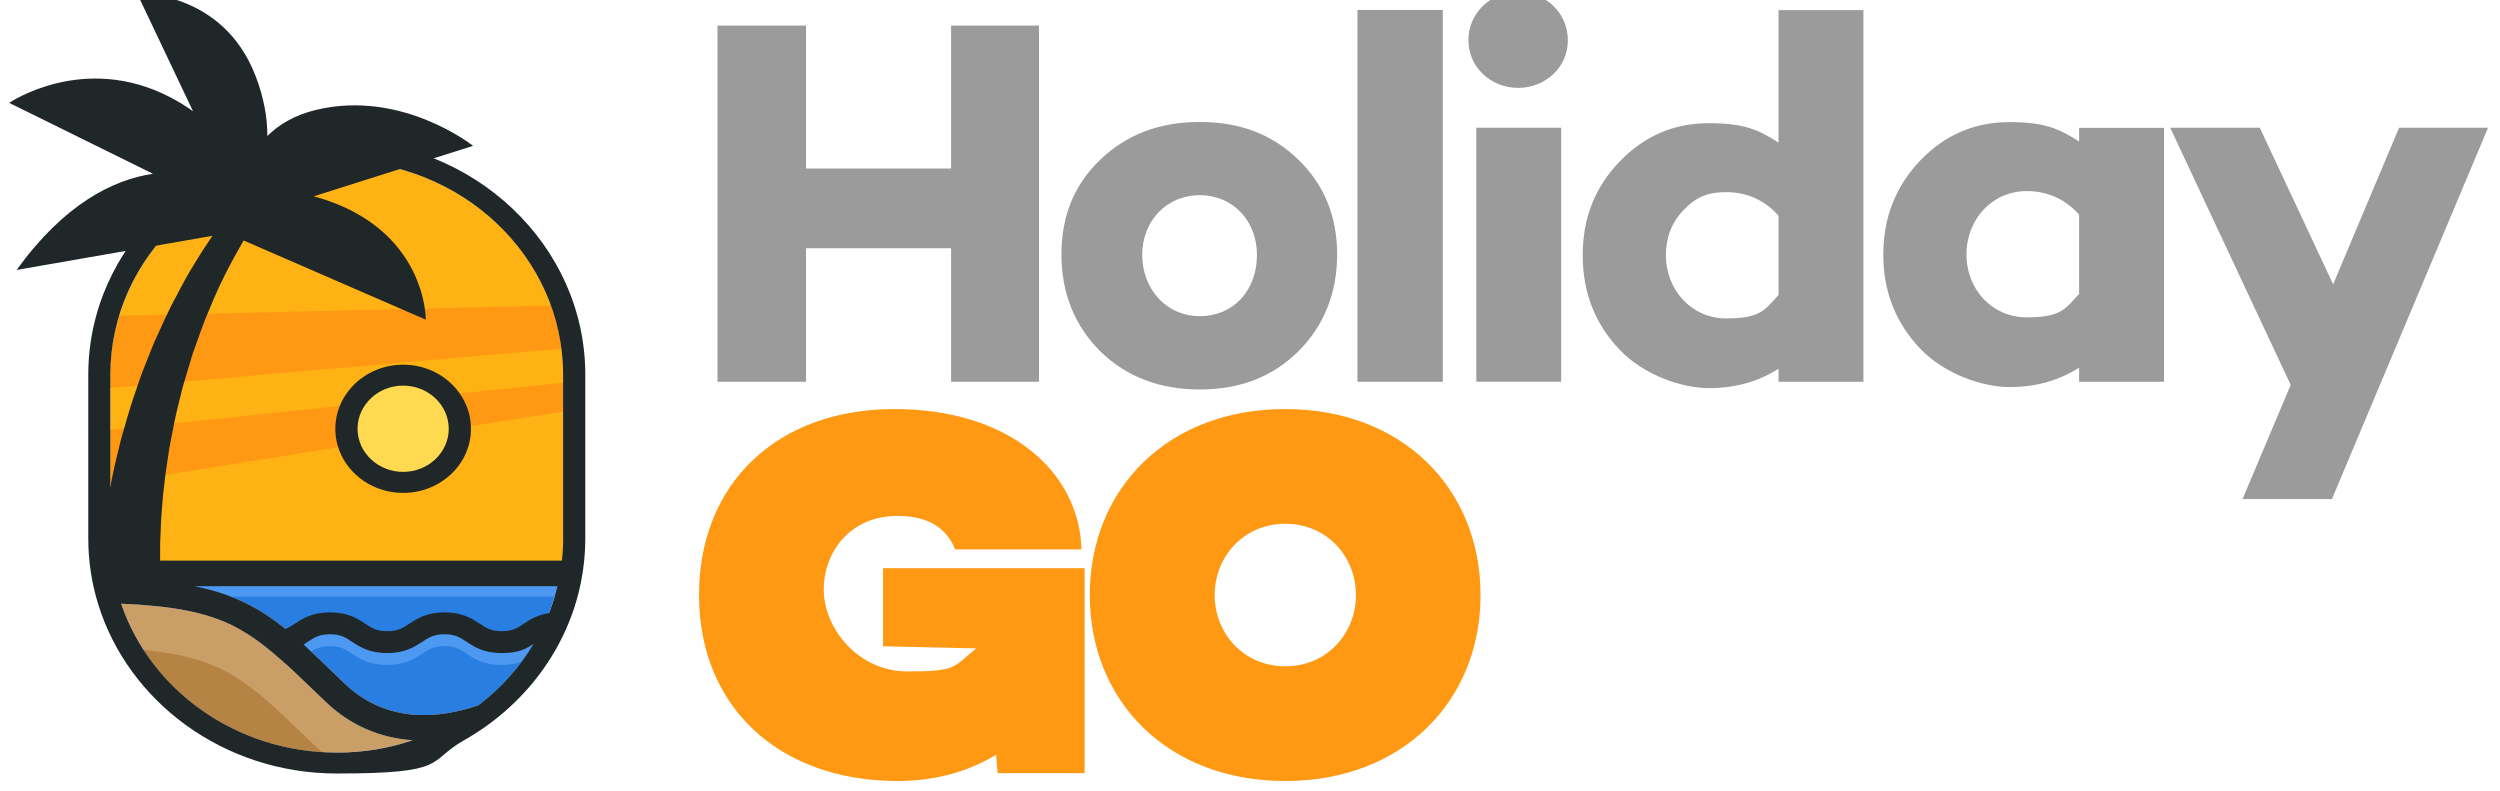
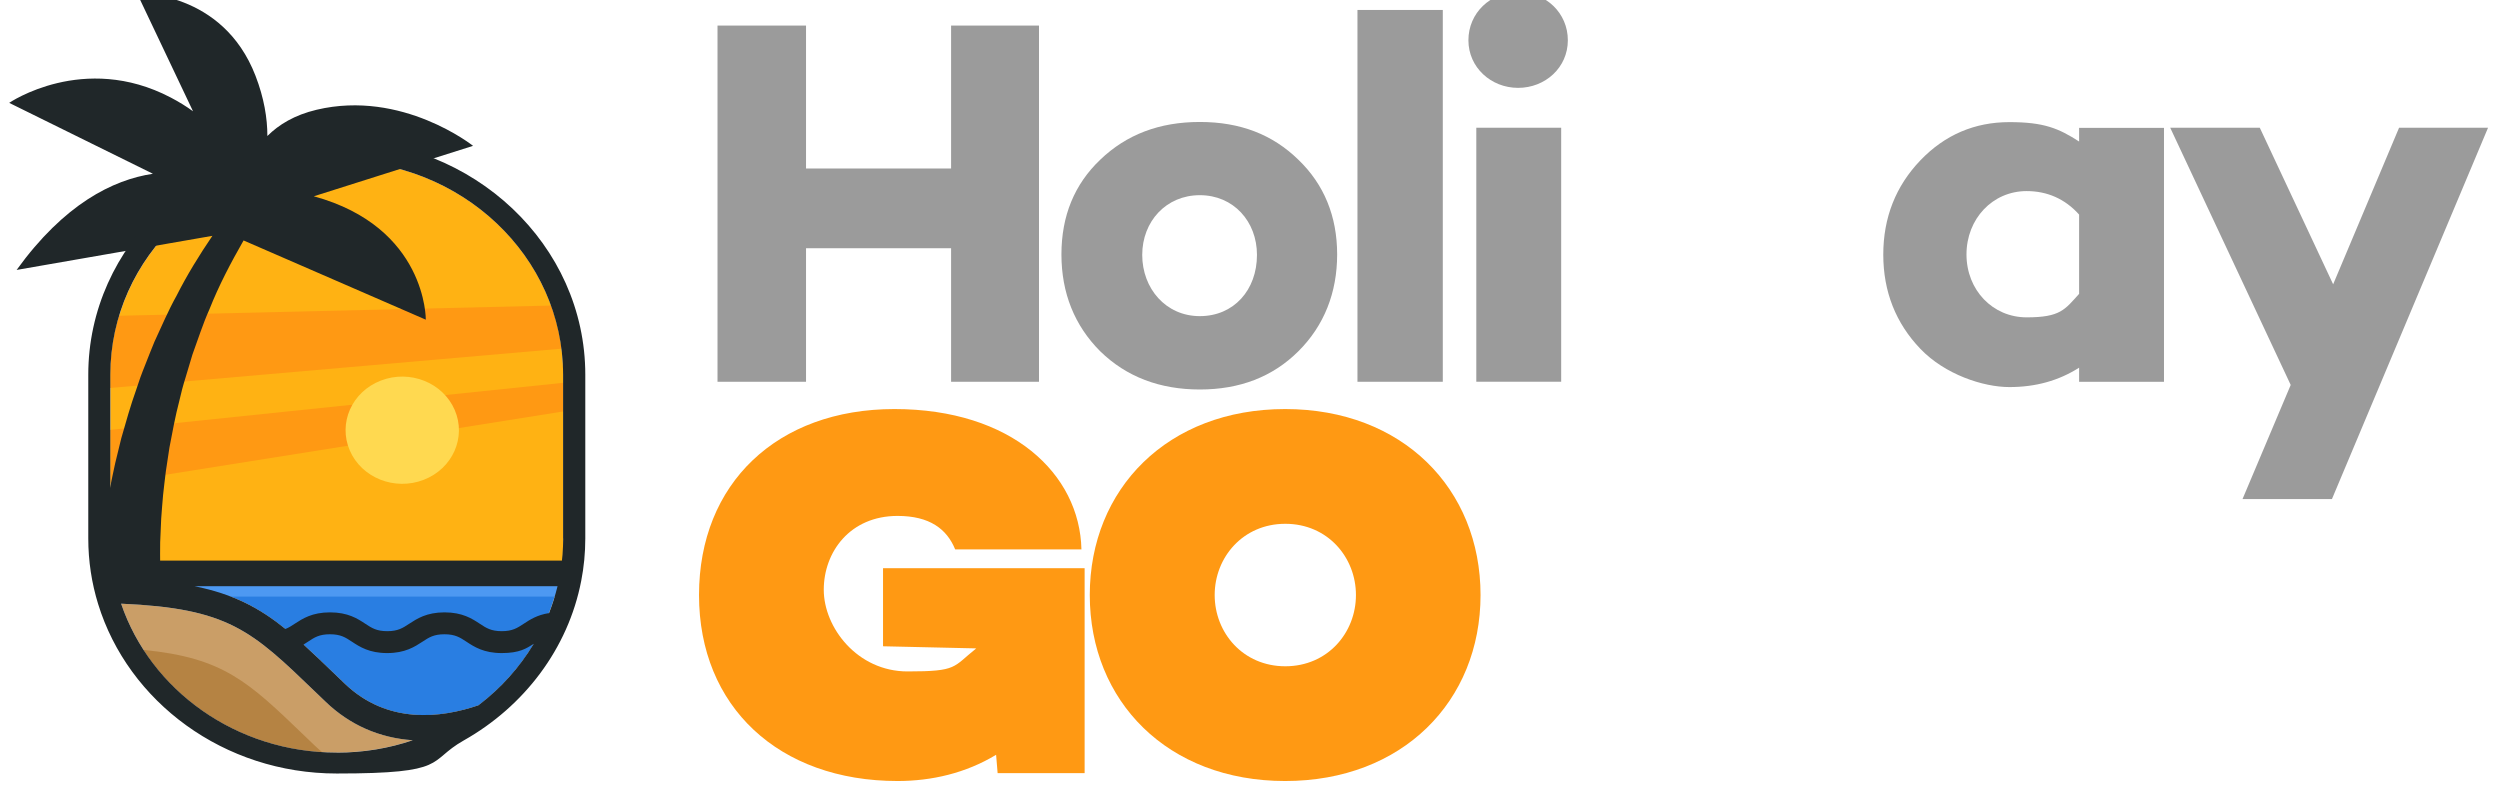
<svg xmlns="http://www.w3.org/2000/svg" xmlns:ns1="http://www.inkscape.org/namespaces/inkscape" xmlns:ns2="http://sodipodi.sourceforge.net/DTD/sodipodi-0.dtd" width="127mm" height="40.17mm" viewBox="0 0 127 40.17" version="1.1" id="svg1" ns1:version="1.3.2 (091e20e, 2023-11-25, custom)" ns2:docname="logo2.svg">
  <ns2:namedview id="namedview1" pagecolor="#ffffff" bordercolor="#000000" borderopacity="0.25" ns1:showpageshadow="2" ns1:pageopacity="0.0" ns1:pagecheckerboard="0" ns1:deskcolor="#d1d1d1" ns1:document-units="mm" ns1:zoom="1.0469406" ns1:cx="298.01117" ns1:cy="185.7794" ns1:window-width="1920" ns1:window-height="1027" ns1:window-x="-8" ns1:window-y="-8" ns1:window-maximized="1" ns1:current-layer="layer1" />
  <defs id="defs1" />
  <g ns1:label="Layer 1" ns1:groupmode="layer" id="layer1" transform="translate(-46.127,-36.662)">
    <g id="g14-6" transform="matrix(0.037,0,0,0.035,-5.658,-28.396)">
      <g id="g3-7">
        <path class="st3" d="m 1608.2,2700.9 h 558.6 c -14.4,72.9 -54.4,136.7 -110.2,181.6 -51.9,18.8 -125,28 -183.6,-31.3 l -14,-14.2 c -82.7,-84.1 -121.6,-123.6 -250.8,-136 z" id="path1-7" style="fill:#297ee2" />
        <path class="st7" d="m 1552,2687.6 h 619.8 c -1,12.6 -2.7,25 -5.1,37.1 h -558.6 c -15.8,-1.5 -32.9,-2.7 -51.7,-3.4 -2.1,-11 -3.6,-22.3 -4.4,-33.7 z" id="path2-2" style="fill:#4d99f2" />
-         <path class="st7" d="m 2166.2,2764.8 c -24.1,0.2 -37.1,9.2 -47.6,16.5 -9,6.3 -15.6,10.8 -30.2,10.8 -14.6,0 -21.2,-4.5 -30.2,-10.8 -10.6,-7.4 -23.8,-16.5 -48.4,-16.5 -24.6,0 -37.8,9.2 -48.4,16.5 -9,6.3 -15.6,10.8 -30.2,10.8 -14.6,0 -21.2,-4.5 -30.2,-10.8 -10.6,-7.4 -23.8,-16.5 -48.4,-16.5 -24.6,0 -37.8,9.2 -48.4,16.5 -9,6.3 -15.5,10.8 -30.2,10.8 -14.7,0 -21.2,-4.5 -30.2,-10.8 -7.2,-5 -15.5,-10.8 -27.8,-14 27,13.5 50.6,35.8 72.6,55.4 15.6,-2.7 25.5,-9.5 33.7,-15.3 9,-6.3 15.5,-10.8 30.2,-10.8 14.7,0 21.2,4.5 30.2,10.8 10.6,7.4 23.8,16.5 48.4,16.5 24.6,0 37.8,-9.2 48.4,-16.5 9,-6.3 15.6,-10.8 30.2,-10.8 14.6,0 21.2,4.5 30.2,10.8 10.6,7.4 23.8,16.5 48.4,16.5 24.6,0 37.8,-9.2 48.4,-16.5 5.9,-4.1 10.7,-7.4 17.4,-9.2 3.2,-11.4 7,-22.6 11.9,-33.4 z" id="path3-6" style="fill:#4d99f2" />
      </g>
      <g id="g7-2">
        <g id="g6-7">
          <path class="st0" d="m 2172.8,2402.7 v 237.6 c 0,7.9 -0.3,15.7 -0.9,50.7 h -619.8 c -0.6,-35 -0.9,-42.8 -0.9,-50.7 v -237.6 c 0,-171.4 139.4,-310.8 310.8,-310.8 171.4,0 310.8,139.4 310.8,310.8 z" id="path4-6" style="fill:#ffb213" />
          <g id="g5-5">
            <polygon class="st2" points="1551.2,2482.7 1551.2,2560.6 2172.8,2456 2172.8,2414.4 " id="polygon4-7" style="fill:#ff9913" />
            <path class="st2" d="m 2156,2302.3 -592.8,14.8 c -7.8,27.2 -12.1,55.9 -12.1,85.6 v 19.2 l 619.2,-57 c -2.6,-21.6 -7.5,-42.6 -14.3,-62.6 z" id="path5-4" style="fill:#ff9913" />
          </g>
        </g>
        <circle class="st8" cx="1953.1" cy="2481.1" r="77.8" transform="rotate(-22.2,1957.884,2485.271)" id="circle6-9" style="fill:#ffd950" />
      </g>
      <path class="st4" d="m 1608.2,2700.9 h -51.1 c -0.3,-1.1 -0.5,-2.3 -0.7,-3.4 18.8,0.7 35.9,1.9 51.7,3.4 z" id="path7-4" style="fill:#202729" />
      <path class="st4" d="m 1556.5,2697.5 c 0.2,1.1 0.4,2.3 0.7,3.4 h -18.3 v -4 c 6,0.2 11.9,0.3 17.6,0.6 z" id="path8-0" style="fill:#202729" />
      <g id="g10-8">
        <path class="st5" d="m 1846.6,2877.2 c 33.3,33.8 73.9,52.6 119.7,55.9 -32.6,11.7 -67.7,18 -104.3,18 -138.4,0 -255.9,-90.9 -296.1,-216.1 147.4,6.8 179.2,39 266.6,128 l 14.1,14.3 z" id="path9-0" style="fill:#ca9e67" />
        <path class="st1" d="m 1596.7,2802.1 c 51.4,83.9 141.3,141.5 245,148.2 -3.4,-3 -6.7,-6.1 -9.9,-9.3 l -14.1,-14.3 c -77.6,-78.9 -111.4,-113.2 -221,-124.6 z" id="path10-8" style="fill:#b58343" />
      </g>
      <g id="g13-6">
        <path class="st4" d="m 1830.1,2143.8 219,-73.3 c 0,0 -97.3,-81.9 -214.8,-52.4 -30.3,7.6 -52,21.6 -67.6,38.1 0,-25.7 -4.5,-55.1 -16.3,-87.4 C 1705.2,1845.1 1587.7,1849 1587.7,1849 l 76.9,171.3 c -9.1,-7 -19.3,-13.7 -30.7,-20 -119.5,-66.1 -221.7,7.8 -221.7,7.8 l 197.3,102.9 c -55,8.8 -121.7,43.9 -187.1,139.6 l 268.8,-49.5 c -18,28 -34.8,56.8 -49.2,86.9 -11.5,21.7 -20.5,44.5 -30.4,66.9 -4.5,11.4 -8.7,22.9 -13,34.4 -2.1,5.8 -4.4,11.5 -6.3,17.3 l -5.6,17.5 c -7.9,23.3 -14.2,47.1 -20.6,70.8 l -8.3,36 c -2.6,12 -4.8,24.2 -7.2,36.3 -2.3,12.1 -4,24.4 -6,36.6 -1.7,12.3 -3.2,24.6 -4.7,36.9 -1.2,12.4 -2.5,24.8 -3.2,37.3 -0.5,6.2 -0.8,12.6 -1,18.9 -0.1,3.2 -0.3,6.3 -0.3,9.7 0,3.3 -0.2,6.4 0,10.4 l 85.6,-4.5 c -0.2,-1.9 -0.4,-4.8 -0.6,-7.5 -0.2,-2.6 -0.3,-5.4 -0.4,-8.2 -0.3,-5.5 -0.5,-11.1 -0.5,-16.8 -0.3,-11.3 0,-22.7 0,-34.1 0.4,-11.4 0.8,-22.9 1.4,-34.3 0.9,-11.4 1.5,-22.9 2.6,-34.4 1.3,-11.4 2.3,-22.9 3.8,-34.4 l 4.9,-34.3 c 4.1,-22.7 8,-45.5 13.6,-68 l 3.9,-16.9 c 1.3,-5.6 3.1,-11.2 4.6,-16.7 3.2,-11.1 6.2,-22.3 9.5,-33.5 7.6,-21.8 14.2,-44.2 23.3,-65.6 12.9,-34.5 29.3,-67.5 46.9,-100 l 250.2,115 c 0,0 1.5,-134.3 -154.1,-179.2 z" id="path11-9" style="fill:#202729" />
-         <path class="st4" d="m 1953.1,2574.2 c -51.3,0 -93.1,-41.7 -93.1,-93 0,-51.3 41.7,-93.1 93.1,-93.1 51.4,0 93.1,41.7 93.1,93.1 0,51.4 -41.7,93 -93.1,93 z m 0,-155.7 c -34.5,0 -62.6,28.1 -62.6,62.6 0,34.5 28.1,62.6 62.6,62.6 34.5,0 62.6,-28.1 62.6,-62.6 0,-34.5 -28.1,-62.6 -62.6,-62.6 z" id="path12-4" style="fill:#202729" />
        <path class="st4" d="m 1862,2061.5 c -188.1,0 -341.2,153.1 -341.2,341.2 v 237.6 c 0,33 4.7,64.9 13.5,95.1 41.3,142 172.6,246.1 327.7,246.1 155.1,0 123.3,-17.5 174.3,-48 83,-49.5 143.3,-133.3 161.3,-231.6 3.7,-20 5.6,-40.6 5.6,-61.6 v -237.6 c 0,-188.2 -153,-341.2 -341.2,-341.2 z m 0,889.6 c -138.4,0 -255.9,-90.9 -296.1,-216.1 147.4,6.8 179.2,39 266.6,128 l 14.1,14.3 c 33.3,33.8 73.9,52.6 119.7,55.9 -32.6,11.7 -67.7,18 -104.3,18 z m 194.6,-68.7 c -51.9,18.8 -125,28 -183.6,-31.3 l -14,-14.2 c -15.5,-15.7 -29.4,-29.9 -42.6,-42.6 2.1,-1.4 4.1,-2.8 6,-4.1 9,-6.3 15.5,-10.8 30.2,-10.8 14.7,0 21.2,4.5 30.2,10.8 10.6,7.4 23.8,16.5 48.4,16.5 24.6,0 37.8,-9.2 48.4,-16.5 9,-6.3 15.6,-10.8 30.2,-10.8 14.6,0 21.2,4.5 30.2,10.8 10.6,7.4 23.8,16.5 48.4,16.5 24.6,0 34,-6.8 43.9,-13.4 -19.5,34.3 -45.2,64.6 -75.8,89.1 z m 96.6,-133.7 c -16.1,2.6 -26.1,9.6 -34.5,15.4 -9,6.3 -15.6,10.8 -30.2,10.8 -14.6,0 -21.2,-4.5 -30.2,-10.8 -10.6,-7.4 -23.8,-16.5 -48.4,-16.5 -24.6,0 -37.8,9.2 -48.4,16.5 -9,6.3 -15.6,10.8 -30.2,10.8 -14.6,0 -21.2,-4.5 -30.2,-10.8 -10.6,-7.4 -23.8,-16.5 -48.4,-16.5 -24.6,0 -37.8,9.2 -48.4,16.5 -4.4,3.1 -8.2,5.7 -12.7,7.6 -35.9,-30.7 -71.2,-50.5 -125,-62.1 h 498.5 c -3.1,13.4 -7,26.4 -11.7,39.1 z m 19.6,-108.4 c 0,7.9 -0.3,15.7 -0.9,23.5 -0.2,2.9 -0.5,5.8 -0.8,8.7 h -618.2 c -0.3,-2.9 -0.7,-5.8 -0.9,-8.7 -0.6,-7.7 -0.9,-15.6 -0.9,-23.5 v -237.6 c 0,-171.4 139.4,-310.8 310.8,-310.8 171.4,0 310.8,139.4 310.8,310.8 v 237.6 z" id="path13-2" style="fill:#202729" />
      </g>
    </g>
    <g id="g22-8" transform="matrix(0.077,0,0,0.077,-92.737,-140.04)">
      <path class="st6" d="m 2488.9,2546.7 h -58 v -88.1 h -95.7 v 88.1 h -58.4 v -235 h 58.4 v 94.3 h 95.7 v -94.3 h 58 z" id="path14-7" style="fill:#9b9b9b" />
      <path class="st6" d="m 2660,2400.2 c 16.9,16.2 25.6,37.3 25.6,62.5 0,25.2 -8.6,47 -25.6,63.9 -17,16.9 -38.7,25.2 -65,25.2 -26.3,0 -48.4,-8.3 -65.7,-25.2 -16.9,-16.9 -25.6,-38.4 -25.6,-63.9 0,-25.5 8.6,-46.3 25.6,-62.5 17.3,-16.6 39,-24.9 65.7,-24.9 26.7,0 48,8.3 65,24.9 z m -27.3,62.8 c 0,-22.1 -15.5,-39.4 -37.7,-39.4 -22.2,0 -38,17.3 -38,39.4 0,22.1 15.5,40.4 38,40.4 22.5,0 37.7,-17.3 37.7,-40.4 z" id="path15-3" style="fill:#9b9b9b" />
      <path class="st6" d="M 2755.3,2546.7 H 2699 v -245.3 h 56.3 z" id="path16-4" style="fill:#9b9b9b" />
      <path class="st6" d="m 2772.2,2321.4 c 0,-18 14.5,-31.8 32.8,-31.8 18.3,0 32.8,13.8 32.8,31.8 0,18 -14.9,31.4 -32.8,31.4 -17.9,0 -32.8,-13.5 -32.8,-31.4 z m 61.2,225.3 h -56 v -167.6 h 56 z" id="path17-4" style="fill:#9b9b9b" />
-       <path class="st6" d="m 3032.8,2546.7 h -56 v -8.6 c -13.5,8.6 -28.7,12.8 -46,12.8 -17.3,0 -42.5,-8.3 -58.7,-25.2 -16.2,-16.9 -24.5,-37.7 -24.5,-62.5 0,-24.8 8.3,-45.3 24.5,-61.9 16.2,-16.9 35.9,-25.2 58.7,-25.2 22.8,0 32.5,4.1 46,12.8 v -87.4 h 56 v 245.3 z m -56,-57.4 v -52.2 c -9.3,-10.4 -21.1,-15.5 -34.6,-15.5 -13.5,0 -20.7,4.1 -28.3,12.1 -7.6,7.9 -11.4,18 -11.4,29.4 0,23.5 17.3,41.8 39.7,41.8 22.4,0 25.2,-5.2 34.6,-15.5 z" id="path18-9" style="fill:#9b9b9b" />
      <path class="st6" d="m 3231.1,2546.7 h -56 v -9.3 c -13.5,8.6 -28.7,12.8 -46,12.8 -17.3,0 -42.5,-8.3 -58.7,-25.2 -16.2,-16.9 -24.5,-37.7 -24.5,-62.2 0,-24.5 8.3,-45.3 24.5,-62.2 16.2,-16.9 35.9,-25.2 58.7,-25.2 22.8,0 32.5,4.1 46,12.8 v -9 h 56 v 167.6 z m -56,-58.1 v -52.2 c -9.3,-10.4 -21.1,-15.5 -34.6,-15.5 -22.5,0 -39.7,18.3 -39.7,41.8 0,23.5 17.3,41.5 39.7,41.5 22.4,0 25.2,-5.2 34.6,-15.5 z" id="path19-2" style="fill:#9b9b9b" />
      <path class="st6" d="m 3342,2624.1 h -59.1 l 31.8,-75.3 -79.5,-169.7 h 59.1 l 48.4,103.3 43.5,-103.3 h 58.7 l -103,245 z" id="path20-3" style="fill:#9b9b9b" />
      <path class="st2" d="m 2519,2669.8 v 135.1 h -57.4 l -1,-12.1 c -20,12.1 -42.5,17.3 -65,17.3 -78.4,0 -131,-49.1 -131,-122.7 0,-73.6 51.5,-122.7 128.9,-122.7 77.4,0 122.3,42.8 123.4,92.6 h -83.3 c -5.5,-13.5 -16.9,-22.1 -38,-22.1 -31.4,0 -48.7,23.8 -48.7,48.7 0,24.9 22.1,53.9 55.3,53.9 33.2,0 29.7,-2.8 45.3,-15.2 l -61.5,-1.4 v -51.5 h 133 z" id="path21-4" style="fill:#ff9913" />
      <path class="st2" d="m 2780.2,2687.4 c 0,70.1 -51.5,122.7 -128.9,122.7 -77.4,0 -128.9,-52.5 -128.9,-122.7 0,-70.2 51.5,-122.7 128.9,-122.7 77.4,0 128.9,52.5 128.9,122.7 z m -82.2,0 c 0,-24.9 -18.7,-47 -46.6,-47 -27.9,0 -46.6,22.1 -46.6,47 0,24.9 18.7,47 46.6,47 27.9,0 46.6,-22.1 46.6,-47 z" id="path22-5" style="fill:#ff9913" />
    </g>
  </g>
</svg>